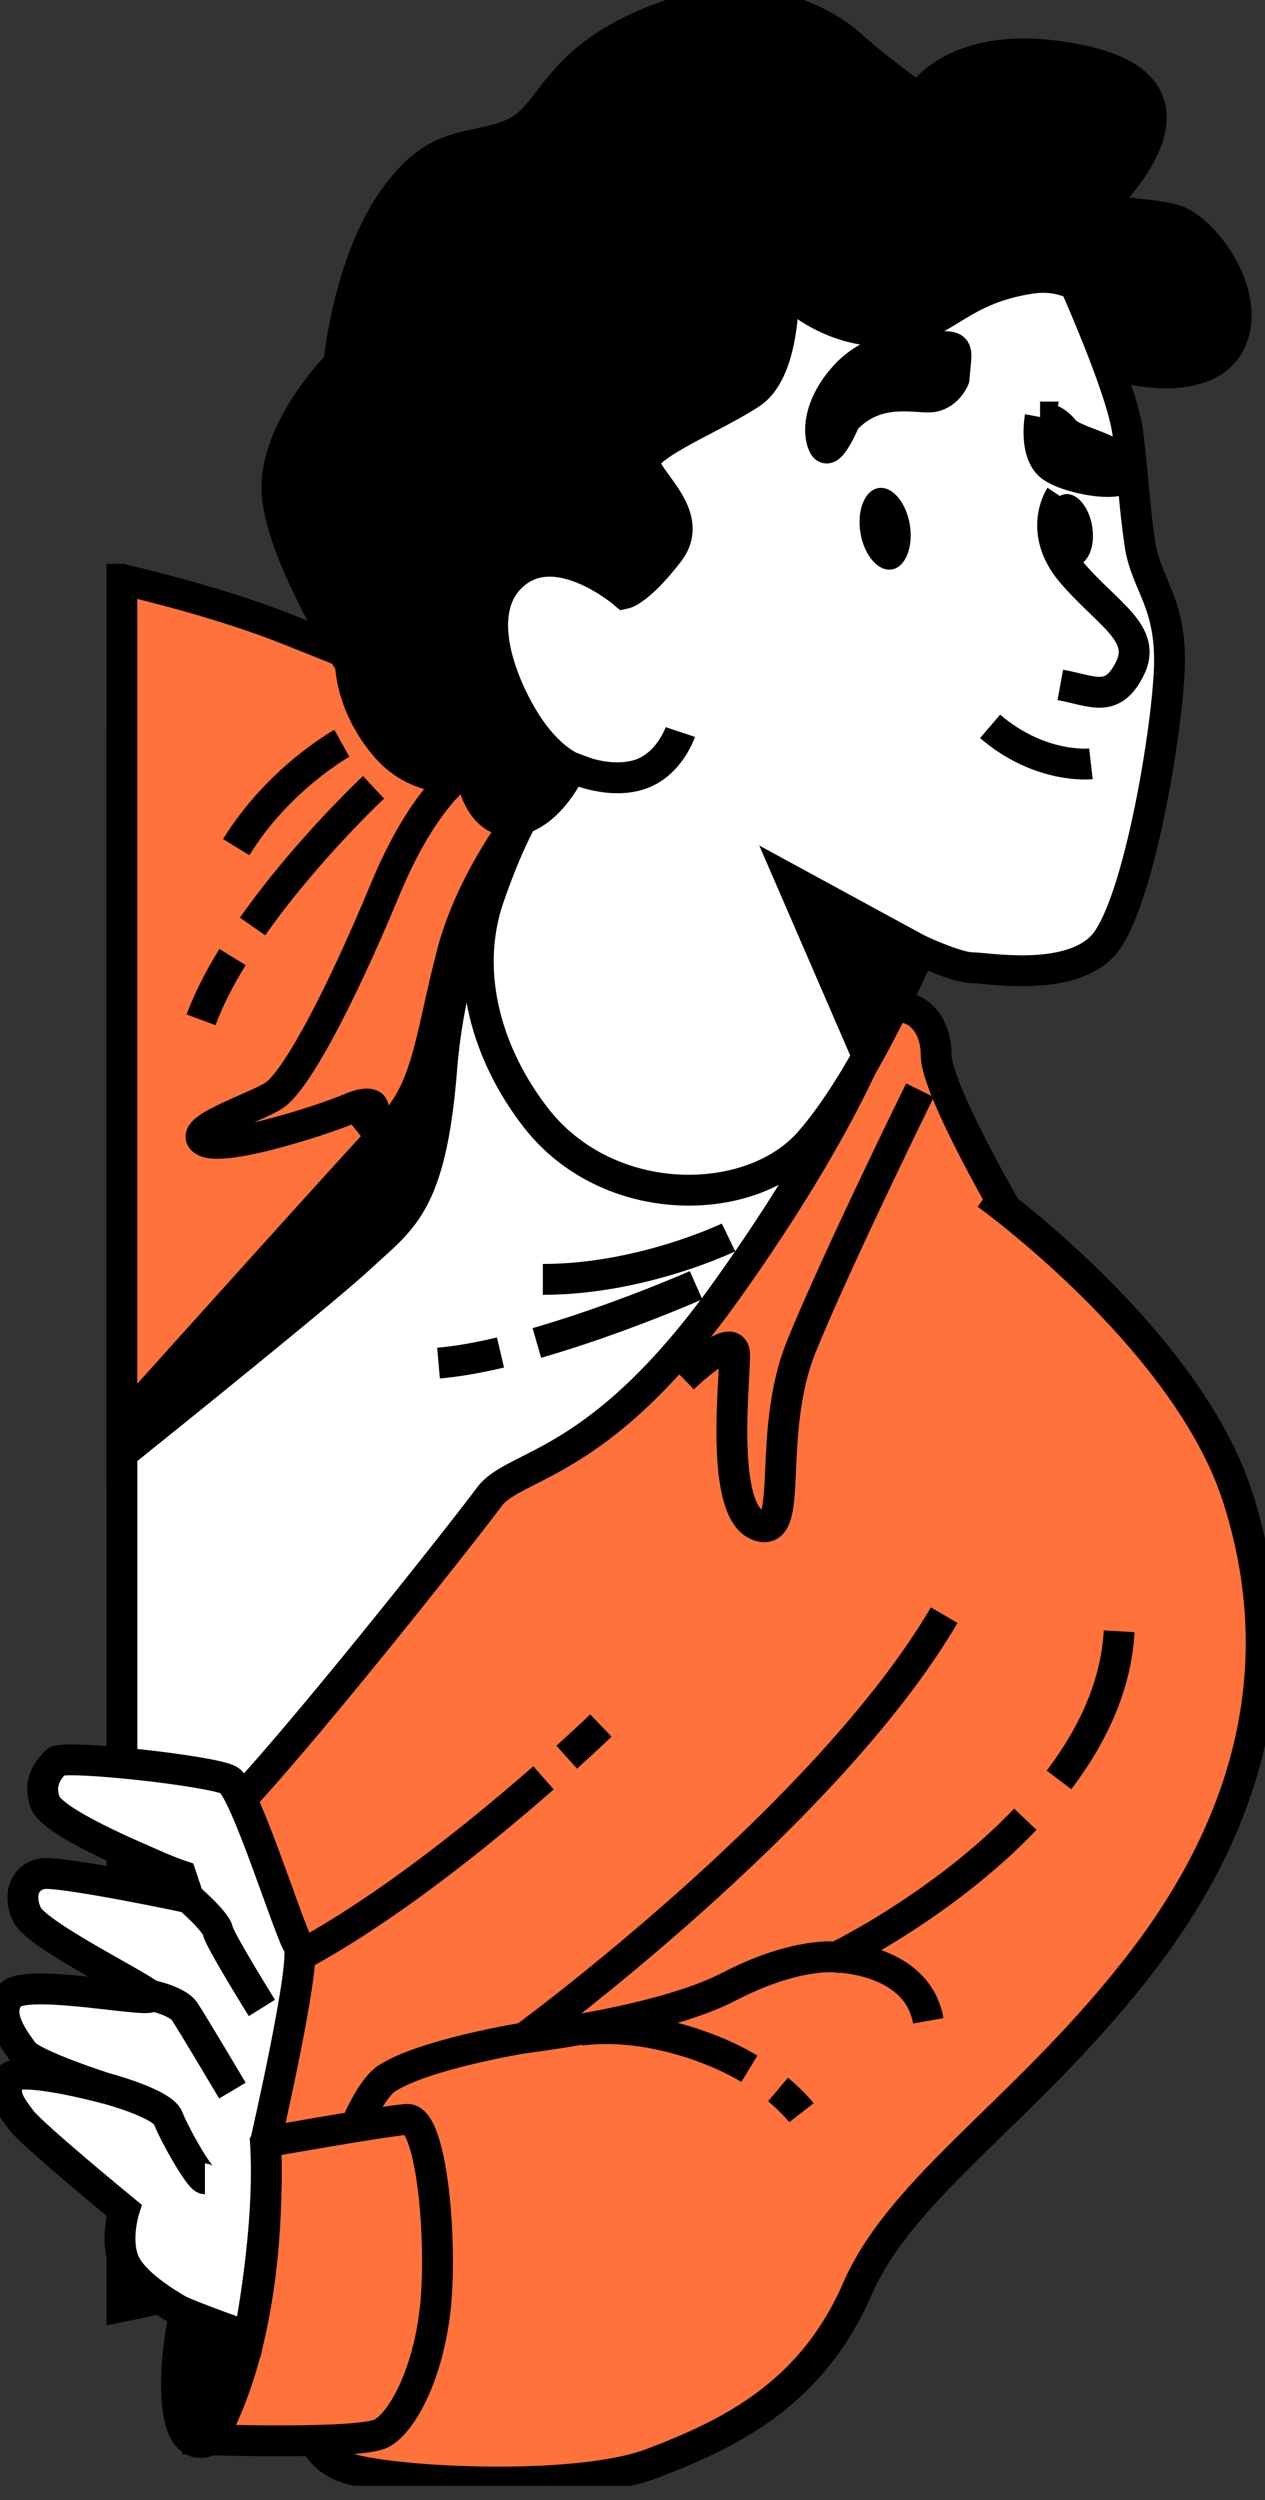
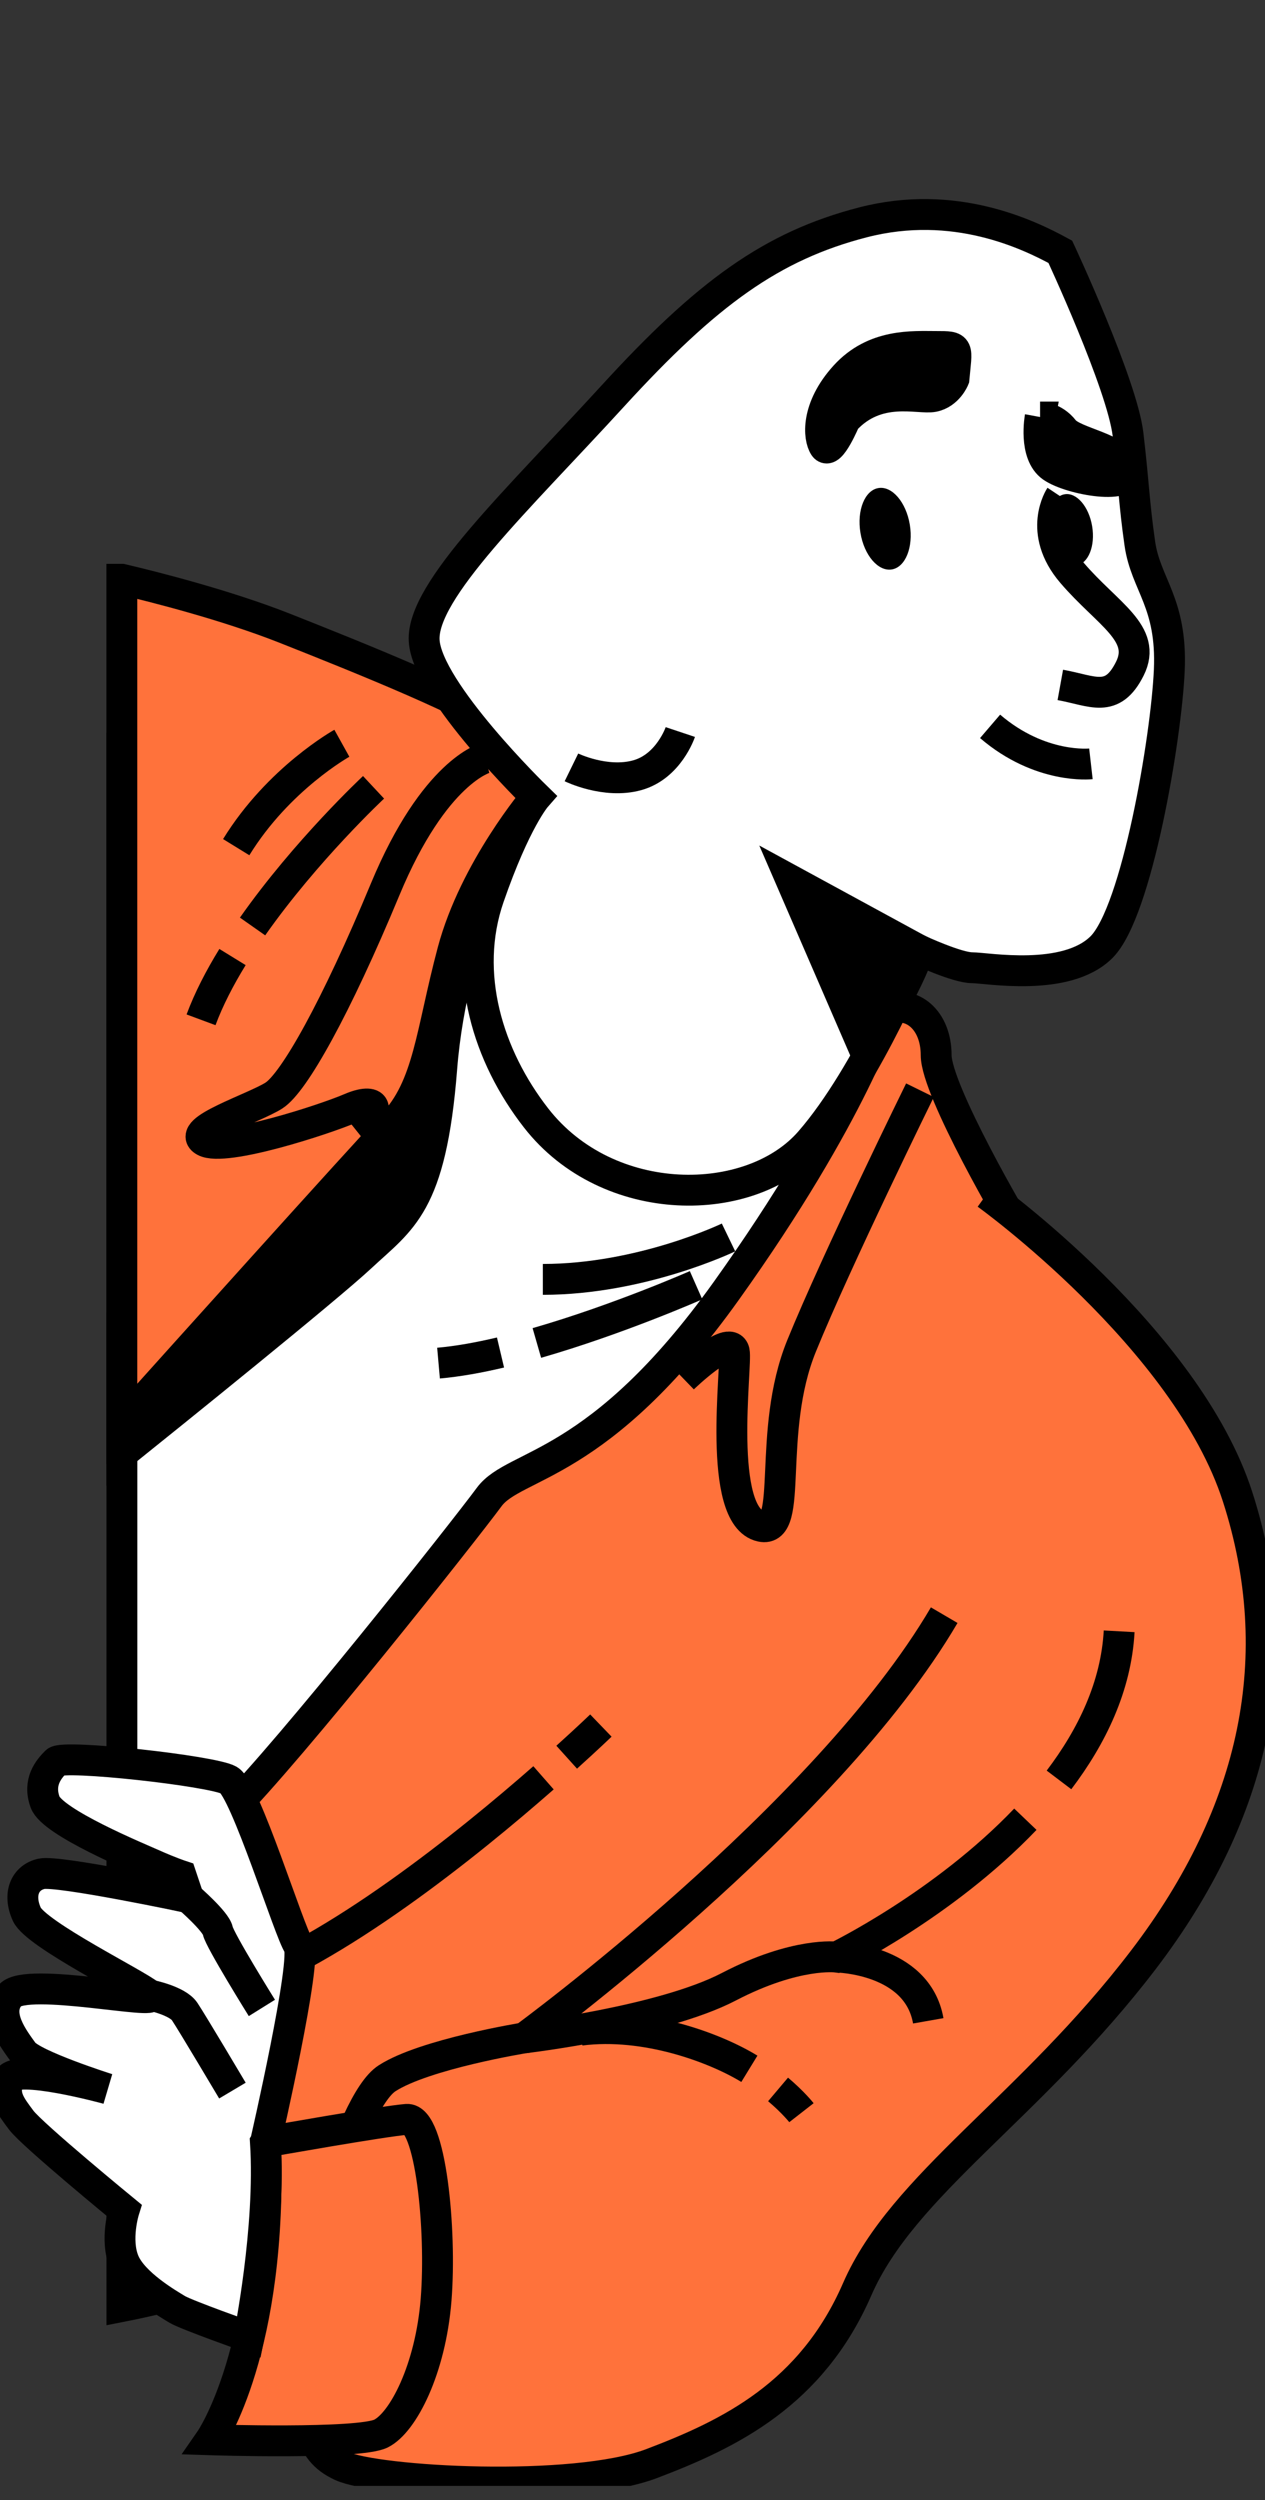
<svg xmlns="http://www.w3.org/2000/svg" width="41" height="81" viewBox="0 0 41 81" fill="none">
  <rect x="0" y="0" width="41" height="81" fill="#333333" stroke="none" />
  <g clip-path="url(#clip0_655_288)">
    <path d="M3.951 24.15L10.216 22.811C10.216 22.811 19.827 27.084 22.643 28.734C25.459 30.384 29.633 37.277 29.633 37.277C29.633 37.277 21.964 47.86 15.361 54.268C9.44 60.015 4.835 62.085 3.951 62.452V24.15Z" fill="white" stroke="black" stroke-miterlimit="10" />
    <path d="M3.951 42.703L16.709 26.581C16.709 26.581 14.667 30.153 14.318 34.61C13.969 39.066 13.007 39.5 11.698 40.724C10.588 41.759 5.486 45.866 3.951 47.099V42.703Z" fill="black" stroke="black" stroke-miterlimit="10" />
    <path d="M3.951 18.769C4.996 19.015 7.325 19.603 9.234 20.357C11.776 21.362 15.443 22.841 16.388 23.61C17.335 24.378 18.046 25.054 17.375 25.818C17.375 25.818 15.381 28.164 14.672 30.824C13.964 33.484 13.904 35.2 12.72 36.441C11.726 37.486 5.8 44.077 3.949 46.137V18.769H3.951Z" fill="#FF723B" stroke="black" stroke-miterlimit="10" />
    <path d="M15.737 24.557C15.737 24.557 14.082 24.971 12.484 28.814C10.887 32.658 9.528 35.082 8.877 35.496C8.227 35.911 5.981 36.619 6.631 36.973C7.282 37.328 10.535 36.265 11.361 35.908C12.19 35.554 12.427 35.908 11.54 36.617" stroke="black" stroke-miterlimit="10" />
    <path d="M7.536 31.008C7.121 31.683 6.765 32.371 6.516 33.042" stroke="black" stroke-miterlimit="10" />
    <path d="M12.107 25.509C12.107 25.509 9.915 27.556 8.186 30.018" stroke="black" stroke-miterlimit="10" />
    <path d="M11.08 24.082C11.08 24.082 9.025 25.223 7.656 27.448" stroke="black" stroke-miterlimit="10" />
    <path d="M23.612 40.093C23.612 40.093 20.796 41.452 17.594 41.452" stroke="black" stroke-miterlimit="10" />
    <path d="M16.222 43.821C15.521 43.987 14.836 44.11 14.213 44.165" stroke="black" stroke-miterlimit="10" />
    <path d="M22.56 41.641C22.56 41.641 20.04 42.753 17.4 43.512" stroke="black" stroke-miterlimit="10" />
    <path d="M3.951 62.342C4.401 61.849 5.762 60.37 7.4 58.732C9.41 56.722 15.027 49.626 15.855 48.503C16.684 47.38 19.402 47.617 23.542 41.821C27.682 36.026 28.686 32.716 28.686 32.716C29.561 32.377 30.342 33.055 30.342 34.188C30.342 35.321 32.854 39.651 33.203 40.174C33.552 40.696 35.926 43.781 35.838 46.486C35.75 49.189 26.971 65.288 18.945 69.388C11.61 73.135 5.029 74.519 3.951 74.73V62.342Z" fill="#FF723B" stroke="black" stroke-miterlimit="10" />
    <path d="M29.817 35.323C29.817 35.323 27.114 40.819 25.979 43.61C24.843 46.401 25.737 49.689 24.67 49.455C23.21 49.136 23.896 44.22 23.798 43.786C23.66 43.185 22.14 44.657 22.14 44.657" stroke="black" stroke-miterlimit="10" />
    <path d="M31.98 38.691C31.98 38.691 38.453 43.346 40.111 48.493C41.769 53.64 40.721 58.699 37.059 63.497C33.396 68.295 29.264 70.772 27.782 74.173C26.3 77.574 23.65 78.86 21.12 79.82C18.591 80.779 12.198 80.418 11.065 79.895C9.932 79.373 9.932 78.413 9.844 76.145C9.756 73.876 11.326 68.119 12.547 67.335C13.768 66.549 16.996 66.026 16.996 66.026C16.996 66.026 26.765 58.875 30.603 52.331" fill="#FF723B" />
    <path d="M31.98 38.691C31.98 38.691 38.453 43.346 40.111 48.493C41.769 53.64 40.721 58.699 37.059 63.497C33.396 68.295 29.264 70.772 27.782 74.173C26.3 77.574 23.65 78.86 21.12 79.82C18.591 80.779 12.198 80.418 11.065 79.895C9.932 79.373 9.932 78.413 9.844 76.145C9.756 73.876 11.326 68.119 12.547 67.335C13.768 66.549 16.996 66.026 16.996 66.026C16.996 66.026 26.765 58.875 30.603 52.331" stroke="black" stroke-miterlimit="10" />
    <path d="M17.616 57.601C15.187 59.732 10.839 63.243 7.448 64.376" stroke="black" stroke-miterlimit="10" />
    <path d="M19.475 55.908C19.475 55.908 19.063 56.305 18.367 56.933" stroke="black" stroke-miterlimit="10" />
    <path d="M34.323 57.669C35.391 56.26 36.175 54.64 36.273 52.854" stroke="black" stroke-miterlimit="10" />
    <path d="M16.996 66.026C16.996 66.026 21.445 65.504 23.625 64.369C25.805 63.236 27.114 63.409 27.114 63.409C27.114 63.409 30.565 61.736 33.233 58.943" stroke="black" stroke-miterlimit="10" />
    <path d="M27.114 63.409C27.114 63.409 29.729 63.449 30.086 65.474" stroke="black" stroke-miterlimit="10" />
    <path d="M24.288 67.029C23.18 66.351 20.927 65.509 18.814 65.778" stroke="black" stroke-miterlimit="10" />
    <path d="M25.976 68.451C25.976 68.451 25.717 68.119 25.218 67.697" stroke="black" stroke-miterlimit="10" />
-     <path d="M6.82 79.048C6.82 79.048 5.604 79.815 5.73 76.845C5.803 75.14 6.363 73.56 6.363 73.56L8.827 74.507C8.827 74.507 7.531 78.091 6.82 79.048Z" fill="black" stroke="black" stroke-miterlimit="10" />
    <path d="M8.606 69.403C8.606 69.403 12.407 68.727 13.183 68.667C13.956 68.606 14.313 72.239 14.135 74.502C13.956 76.765 13.062 78.491 12.349 78.847C11.635 79.204 6.82 79.049 6.82 79.049C6.82 79.049 8.845 76.13 8.606 69.403Z" fill="#FF723B" stroke="black" stroke-miterlimit="10" />
    <path d="M8.606 69.403C8.606 69.403 9.975 63.449 9.679 63.032C9.38 62.615 7.953 57.971 7.415 57.674C6.88 57.375 2.057 56.84 1.819 57.079C1.58 57.318 1.223 57.735 1.462 58.39C1.701 59.046 4.439 60.176 4.976 60.415C5.511 60.654 5.87 60.772 5.87 60.772L6.109 61.485C6.109 61.485 1.881 60.591 1.346 60.711C0.811 60.829 0.573 61.367 0.869 62.023C1.168 62.678 4.441 64.286 4.858 64.642C5.275 64.999 0.869 64.047 0.332 64.642C-0.203 65.238 0.45 66.072 0.749 66.489C1.048 66.906 3.487 67.679 3.487 67.679C3.487 67.679 0.45 66.845 0.271 67.38C0.093 67.915 0.332 68.214 0.688 68.692C1.045 69.169 4.022 71.611 4.022 71.611C4.022 71.611 3.723 72.563 4.022 73.278C4.321 73.992 5.451 74.647 5.747 74.826C6.046 75.004 8.068 75.72 8.068 75.72C8.068 75.72 8.782 72.206 8.603 69.408L8.606 69.403Z" fill="white" stroke="black" stroke-miterlimit="10" />
    <path d="M4.856 64.64C4.856 64.64 5.75 64.818 5.986 65.175C6.225 65.532 7.533 67.735 7.533 67.735" stroke="black" stroke-miterlimit="10" />
    <path d="M6.107 61.482C6.107 61.482 7.001 62.256 7.059 62.555C7.116 62.854 8.488 65.057 8.488 65.057" stroke="black" stroke-miterlimit="10" />
-     <path d="M3.487 67.677C3.487 67.677 5.273 68.154 5.451 68.629C5.629 69.106 6.463 70.593 6.642 70.593" stroke="black" stroke-miterlimit="10" />
    <path d="M34.366 8.159C34.366 8.159 36.37 12.454 36.561 14.077C36.752 15.7 36.752 16.272 36.943 17.609C37.134 18.945 37.993 19.518 37.898 21.713C37.802 23.909 36.848 29.541 35.702 30.686C34.557 31.831 31.98 31.354 31.502 31.354C31.025 31.354 29.784 30.781 29.784 30.781C29.784 30.781 28.162 34.791 26.252 36.986C24.343 39.181 19.714 39.224 17.375 36.222C15.813 34.218 14.989 31.545 15.848 29.063C16.707 26.581 17.375 25.818 17.375 25.818C17.375 25.818 13.843 22.381 13.748 20.759C13.652 19.136 16.802 16.177 19.857 12.836C22.912 9.495 25.012 7.968 27.971 7.204C30.93 6.441 33.316 7.586 34.366 8.159Z" fill="white" stroke="black" stroke-miterlimit="10" />
-     <path d="M29.784 3.195C29.784 3.195 30.93 1.095 35.034 1.954C39.139 2.813 36.561 5.677 35.989 6.345C35.416 7.013 37.111 6.84 38.066 7.126C39.021 7.413 40.571 9.495 39.902 11.022C39.234 12.55 36.752 11.977 36.752 11.977C36.752 11.977 35.989 8.636 33.411 9.018C30.834 9.4 30.548 10.832 28.543 10.736C26.539 10.641 25.393 9.304 25.393 9.304C25.393 9.304 25.489 11.977 24.343 12.741C23.198 13.504 21.002 14.363 20.907 14.936C20.811 15.509 22.625 16.654 21.671 17.895C20.716 19.136 20.239 19.232 20.239 19.232C20.239 19.232 18.139 17.418 16.707 18.563C15.275 19.709 16.23 22.095 16.993 23.336C17.757 24.577 18.521 24.863 18.521 24.863C18.521 24.863 17.852 26.39 16.707 26.581C15.562 26.772 15.275 25.15 15.275 25.15C15.275 25.15 13.652 25.531 12.507 24.195C11.361 22.859 11.361 21.522 11.361 21.522C11.361 21.522 8.975 17.8 8.975 15.795C8.975 13.791 10.98 11.786 10.98 11.786C10.98 11.786 11.266 8.636 12.698 6.536C14.13 4.436 15.275 4.913 16.611 4.341C17.948 3.768 17.852 2.05 21.098 0.713C24.343 -0.623 26.634 0.618 27.589 1.477C28.543 2.336 29.784 3.195 29.784 3.195Z" fill="black" stroke="black" stroke-miterlimit="10" />
    <path d="M34.366 16.081C34.366 16.081 33.602 17.227 34.748 18.563C35.893 19.9 37.192 20.52 36.619 21.666C36.046 22.811 35.416 22.381 34.366 22.191" stroke="black" stroke-miterlimit="10" />
    <path d="M27.888 17.265C28.008 17.993 28.463 18.523 28.905 18.45C29.347 18.377 29.608 17.727 29.488 16.998C29.367 16.27 28.913 15.74 28.47 15.813C28.028 15.886 27.767 16.536 27.888 17.265Z" fill="black" />
    <path d="M33.997 17.285C34.102 17.923 34.502 18.387 34.888 18.322C35.275 18.259 35.504 17.689 35.398 17.051C35.293 16.413 34.893 15.948 34.507 16.014C34.12 16.076 33.891 16.647 33.997 17.285Z" fill="black" />
    <path d="M30.919 12.276C30.919 12.276 30.729 12.753 30.251 12.849C29.774 12.944 28.438 12.467 27.388 13.612C27.388 13.612 26.91 14.758 26.72 14.471C26.529 14.185 26.433 13.23 27.388 12.18C28.342 11.13 29.583 11.226 30.347 11.226C31.11 11.226 31.015 11.226 30.919 12.276Z" fill="black" stroke="black" stroke-miterlimit="10" />
    <path d="M33.713 13.512C33.713 13.512 33.492 14.707 34.097 15.129C34.703 15.551 36.74 15.903 36.519 15.2C36.298 14.496 34.813 14.356 34.481 13.934C34.153 13.512 33.71 13.512 33.71 13.512H33.713Z" fill="black" stroke="black" stroke-miterlimit="10" />
    <path d="M35.358 24.748C35.358 24.748 33.723 24.934 32.09 23.534" stroke="black" stroke-miterlimit="10" />
    <path d="M29.784 30.781L25.645 28.528L28.073 34.132C28.073 34.132 29.535 31.726 29.784 30.781Z" fill="black" stroke="black" stroke-miterlimit="10" />
    <path d="M18.521 24.863C18.521 24.863 19.621 25.401 20.648 25.119C21.676 24.838 22.05 23.718 22.05 23.718" stroke="black" stroke-miterlimit="10" />
  </g>
  <defs>
    <clipPath id="clip0_655_288">
      <rect width="41" height="80.543" fill="white" transform="matrix(-1 0 0 1 41 0)" />
    </clipPath>
  </defs>
</svg>